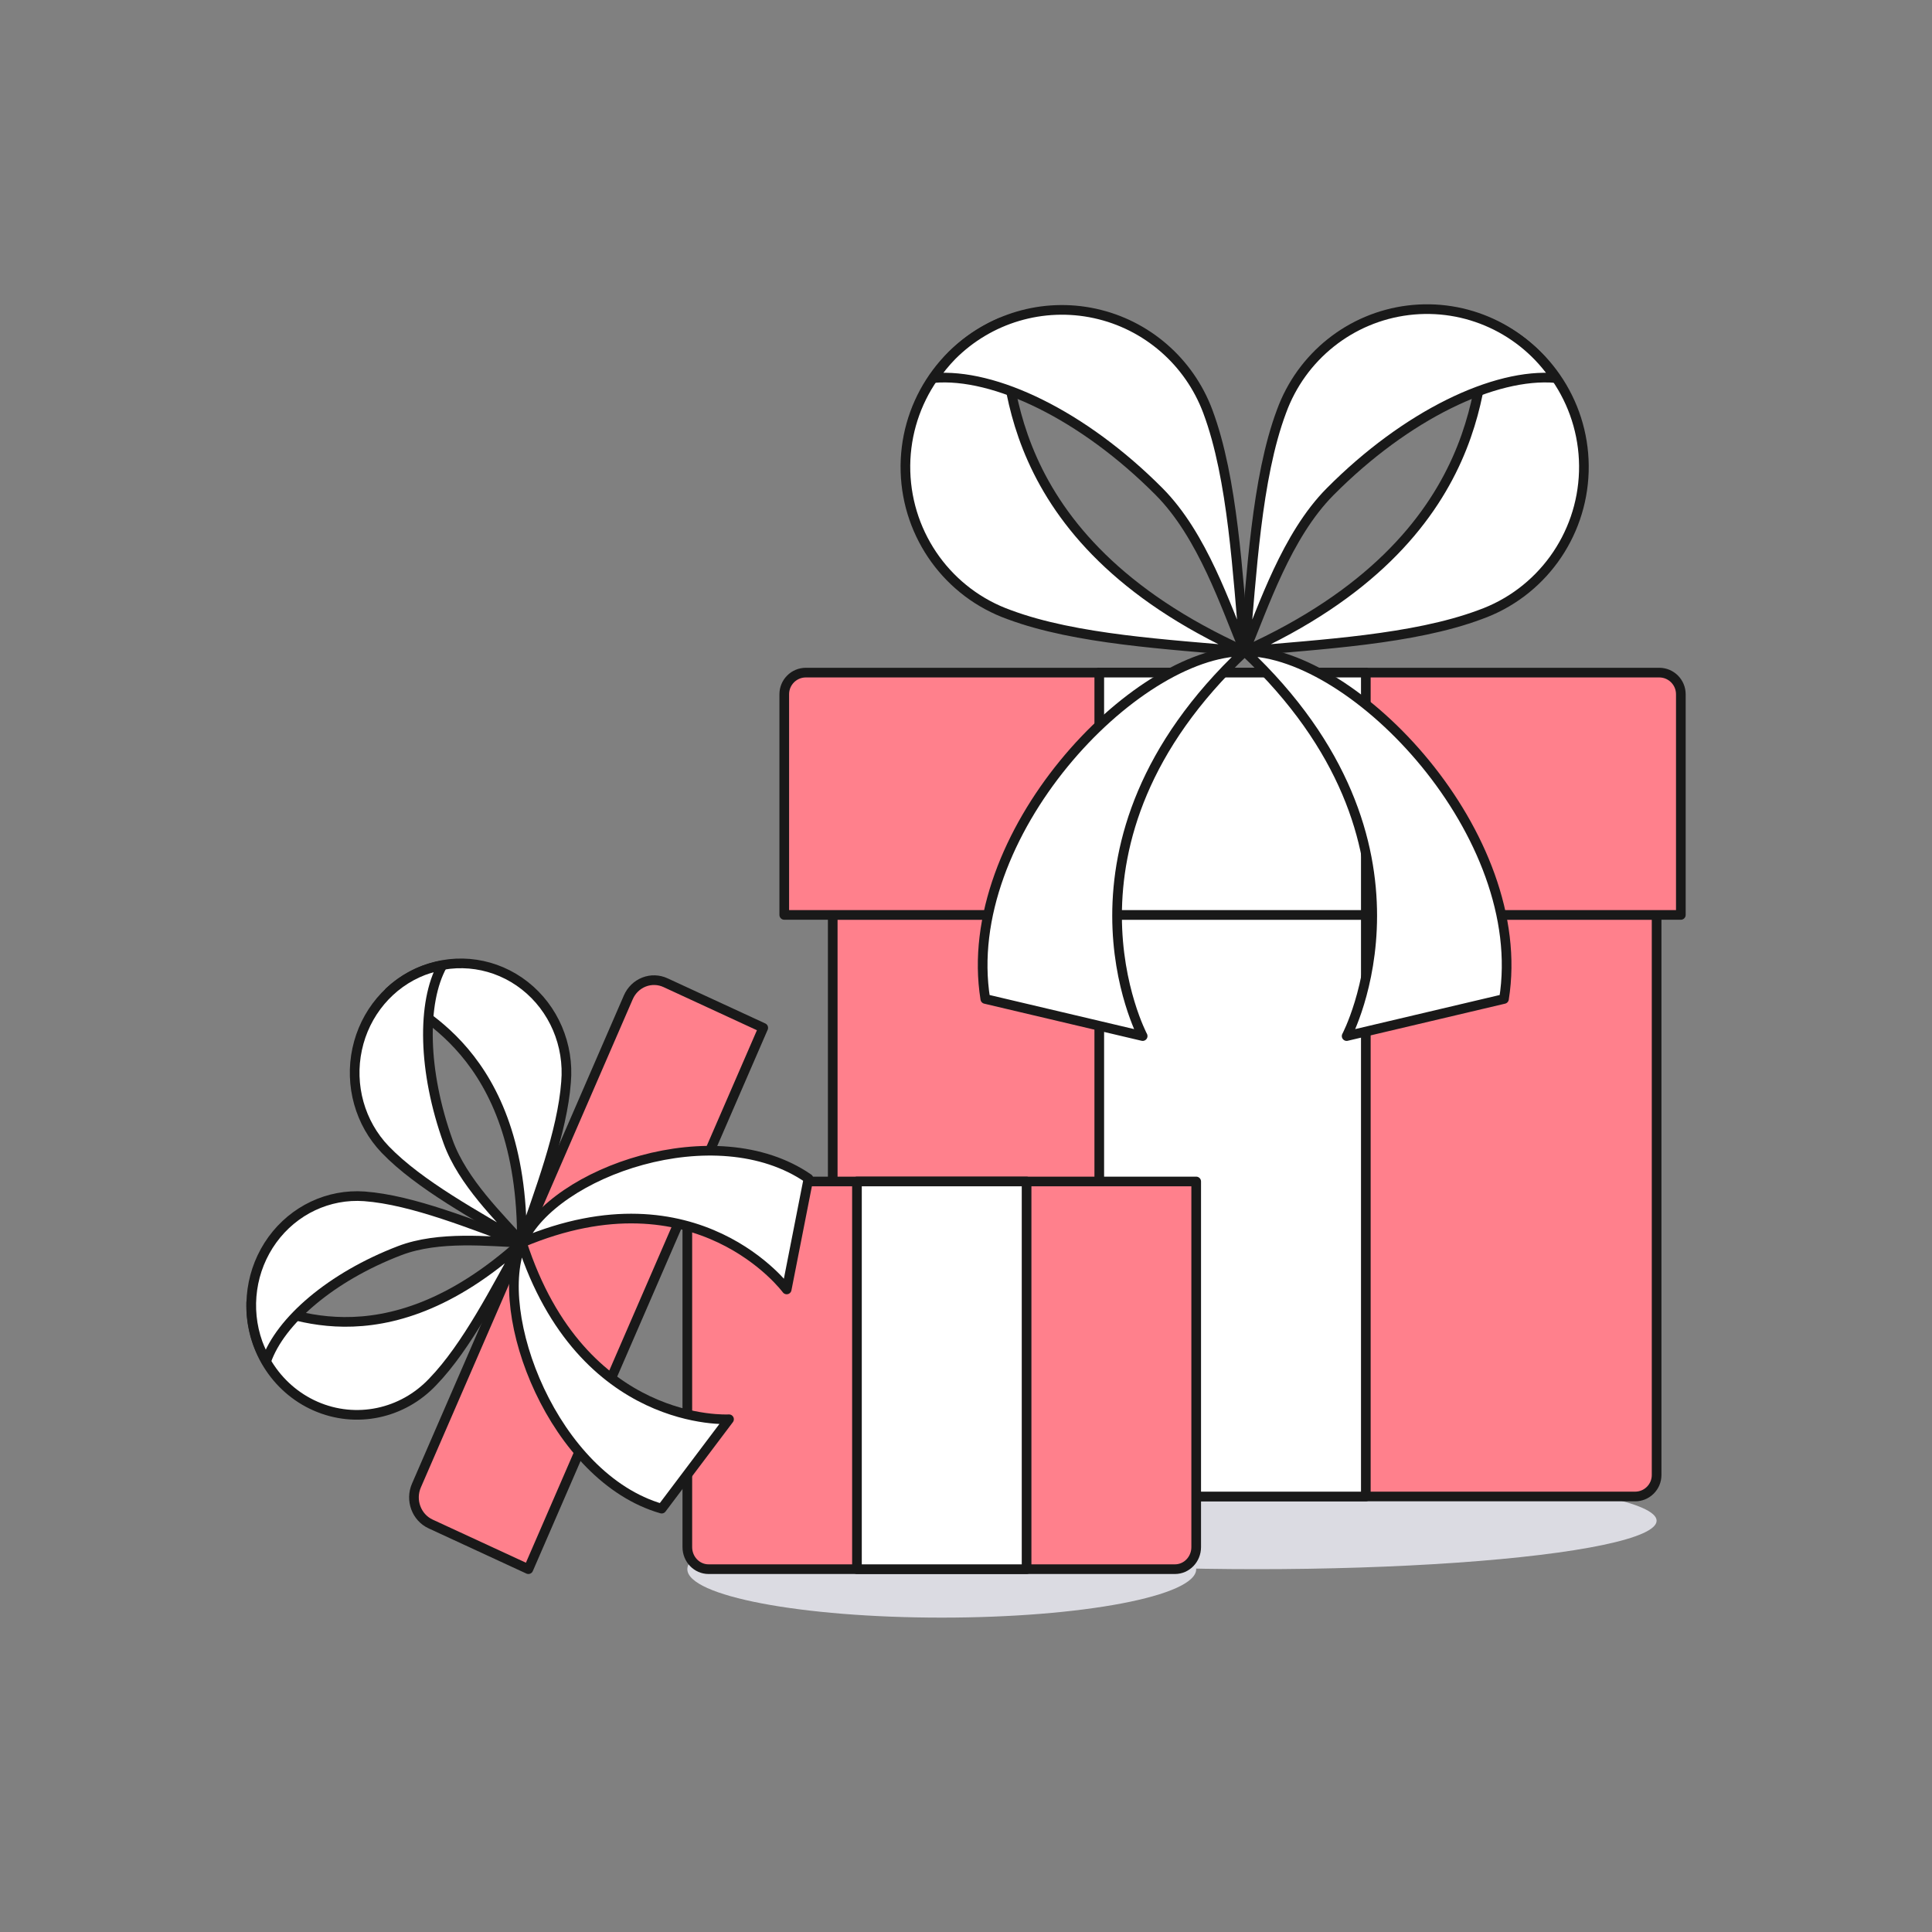
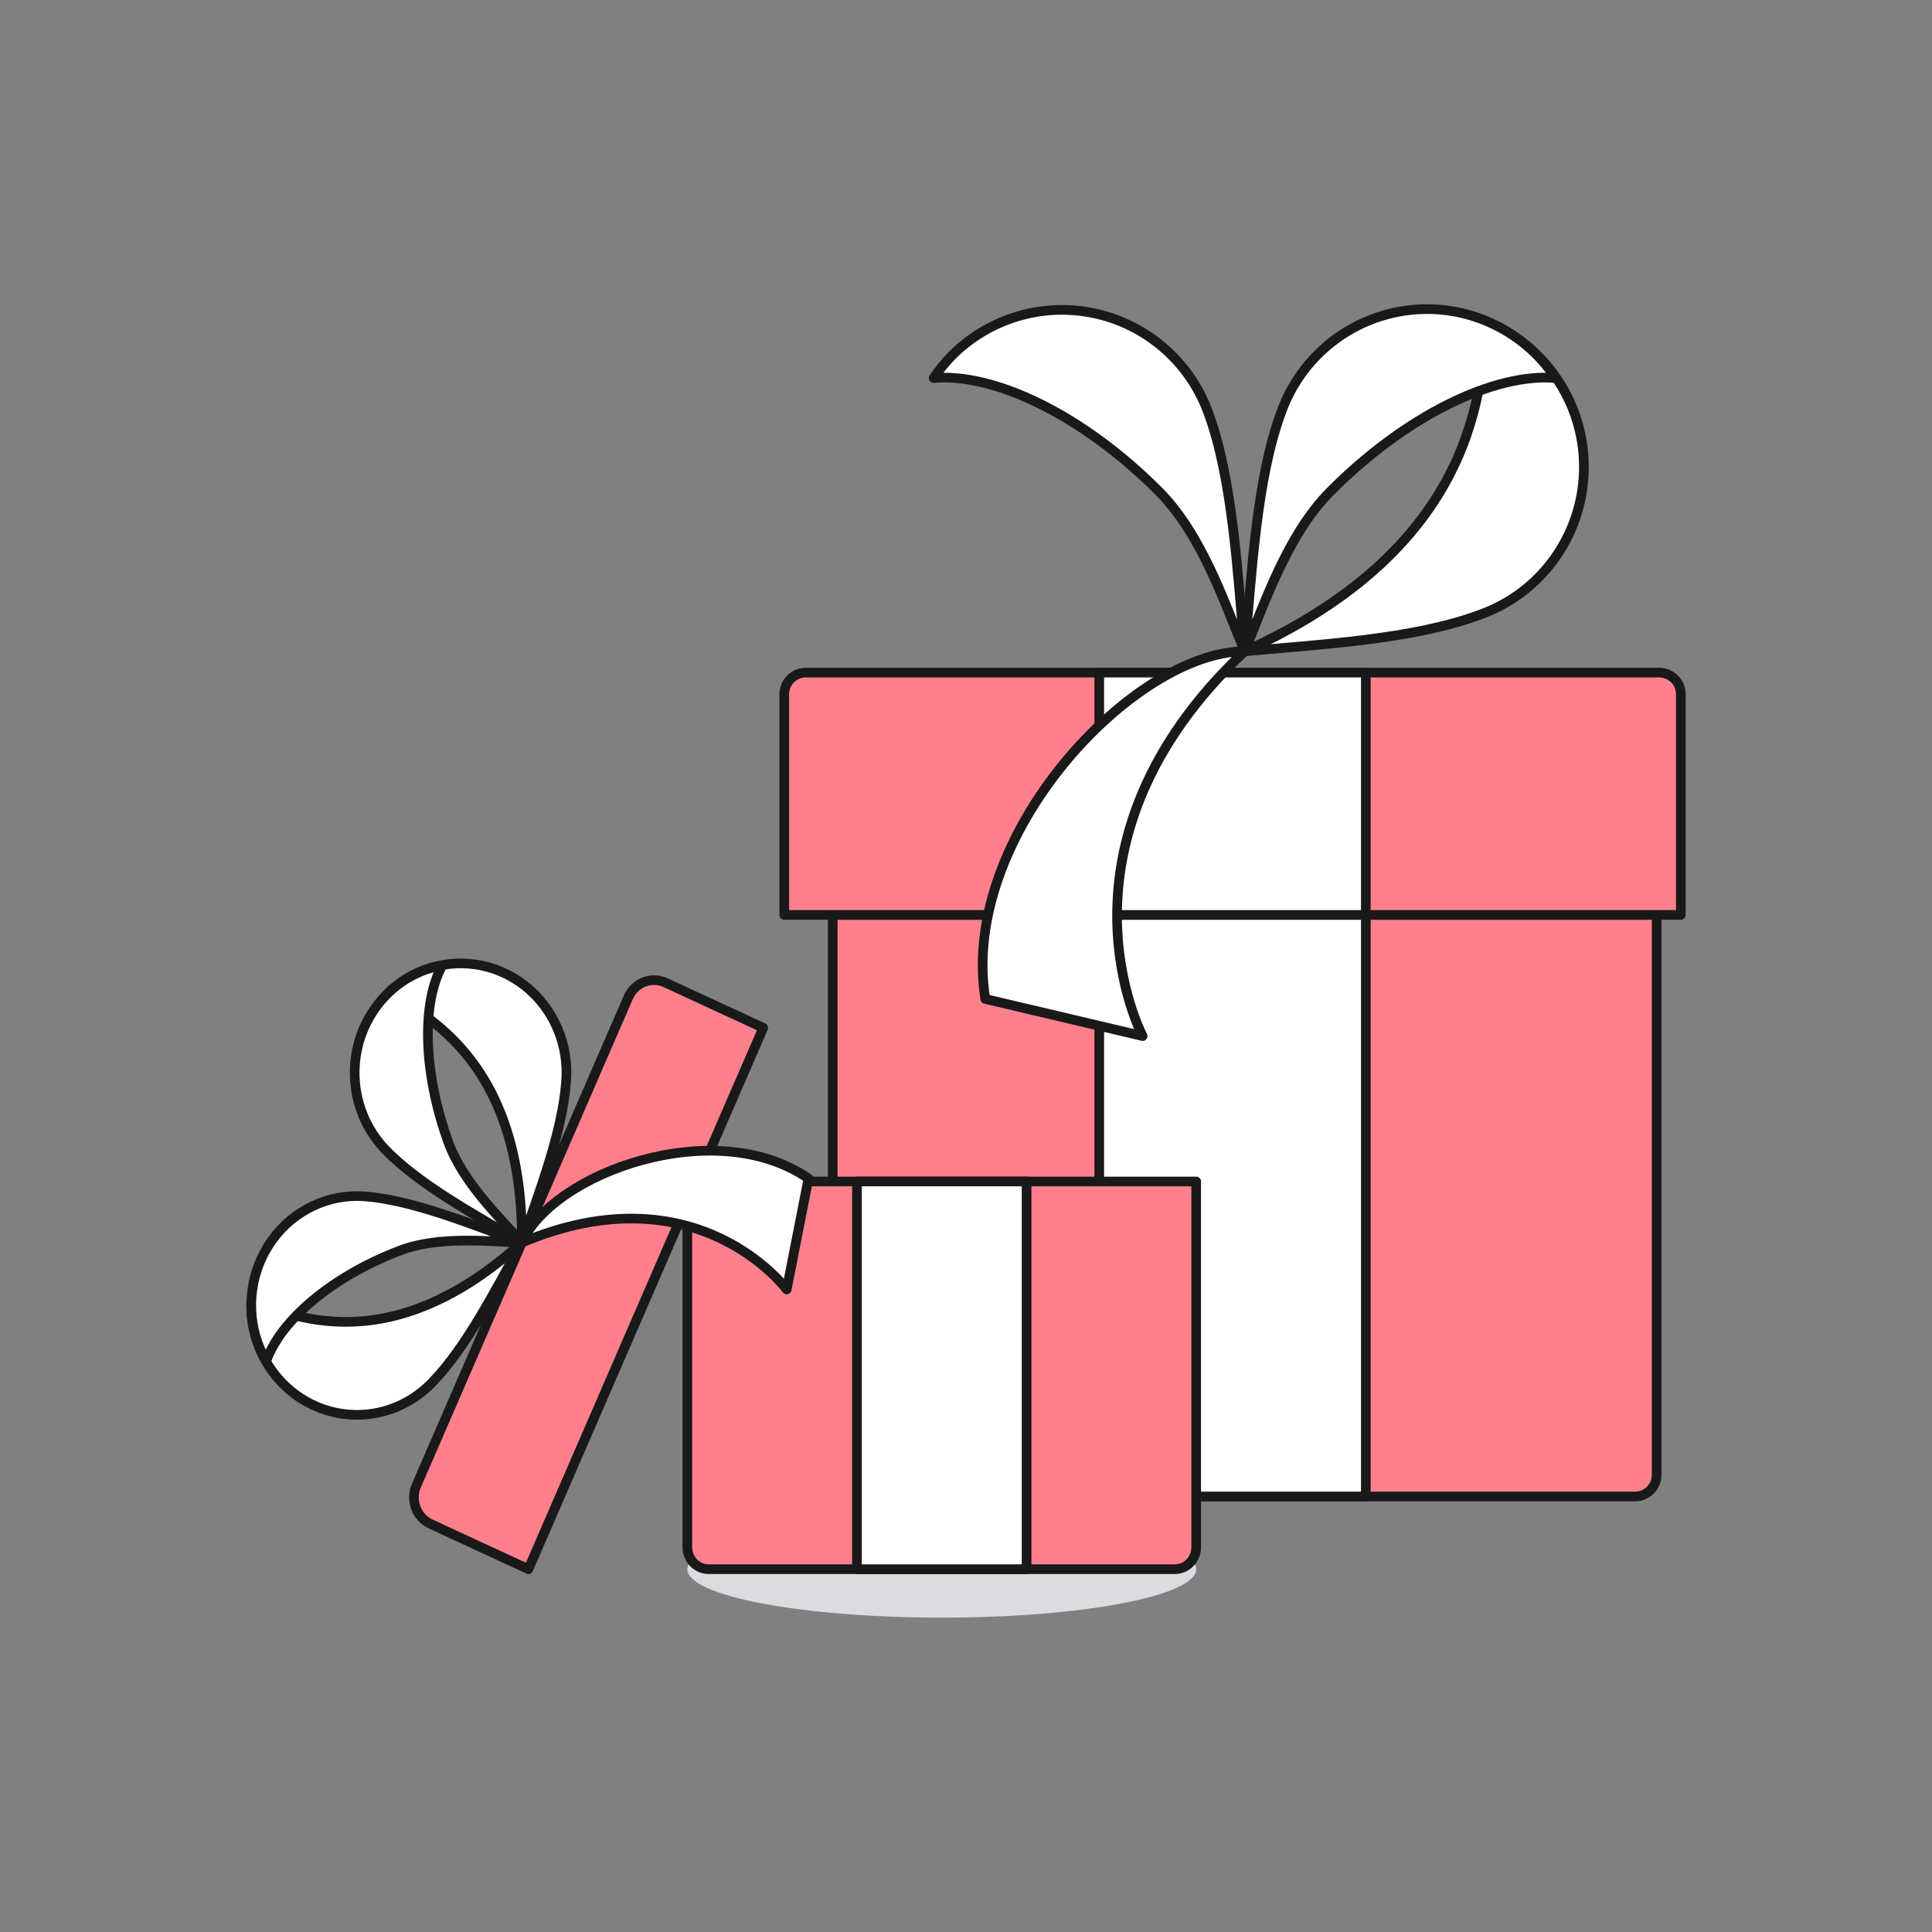
<svg xmlns="http://www.w3.org/2000/svg" width="100px" height="100px" viewBox="0 0 100 100" version="1.1">
  <rect x="0" y="0" width="100" height="100" fill="#808080" stroke="none" />
  <title>img-thumb</title>
  <g id="img-thumb" stroke="none" stroke-width="1" fill="none" fill-rule="evenodd">
    <g id="illustration-/-promo-/-gift" transform="translate(13, 16)" fill-rule="nonzero">
      <g id="image">
-         <ellipse id="Oval" fill="#DBDBE2" cx="52.051" cy="62.712" rx="20.695" ry="2.508" />
        <ellipse id="Oval" fill="#DBDBE2" cx="35.746" cy="65.22" rx="13.169" ry="2.508" />
        <path d="M72.746,31.356 L30.102,31.356 L30.102,60.349 C30.102,60.961 30.6,61.458 31.214,61.458 L71.633,61.458 C72.248,61.458 72.746,60.961 72.746,60.349 L72.746,31.356 Z" id="Path" stroke="#191919" stroke-width="0.5" fill="#FF808C" stroke-linecap="round" stroke-linejoin="round" />
        <polygon id="Path" stroke="#191919" stroke-width="0.5" fill="#FFFFFF" stroke-linecap="round" stroke-linejoin="round" points="43.898 18.814 57.695 18.814 57.695 61.458 43.898 61.458" />
        <path d="M72.883,18.814 L28.711,18.814 C28.093,18.814 27.593,19.316 27.593,19.935 L27.593,31.356 L74,31.356 L74,19.935 C74,19.316 73.5,18.814 72.883,18.814 Z" id="Path" stroke="#191919" stroke-width="0.5" fill="#FF808C" stroke-linecap="round" stroke-linejoin="round" />
        <polygon id="Path" stroke="#191919" stroke-width="0.5" fill="#FFFFFF" stroke-linecap="round" stroke-linejoin="round" points="43.898 18.814 57.695 18.814 57.695 31.356 43.898 31.356" />
        <path d="M22.576,45.153 L48.915,45.153 L48.915,64.078 C48.915,64.709 48.423,65.22 47.816,65.22 L23.675,65.22 C23.068,65.22 22.576,64.709 22.576,64.078 L22.576,45.153 Z" id="Path" stroke="#191919" stroke-width="0.5" fill="#FF808C" stroke-linecap="round" stroke-linejoin="round" />
        <polygon id="Path" stroke="#191919" stroke-width="0.5" fill="#FFFFFF" stroke-linecap="round" stroke-linejoin="round" points="31.356 45.153 40.136 45.153 40.136 65.22 31.356 65.22" />
        <g id="Group" stroke-linecap="round" stroke-linejoin="round" transform="translate(33.864, 0)" fill="#FFFFFF" stroke="#191919" stroke-width="0.5">
-           <path d="M4.94,0.695 C1.868,1.994 -0.094,5.058 0.003,8.407 C0.101,11.757 2.237,14.701 5.38,15.817 C8.831,17.104 13.646,17.352 17.559,17.713 C4.534,11.829 5.499,2.782 4.94,0.695 L4.94,0.695 Z" id="Path" />
          <path d="M13.129,9.443 C15.392,11.717 16.589,15.412 17.559,17.713 C17.193,13.76 16.955,8.78 15.654,5.3 C14.691,2.718 12.489,0.806 9.808,0.223 C7.128,-0.36 4.336,0.465 2.397,2.415 C2.052,2.77 1.739,3.156 1.463,3.567 C4.611,3.294 9.19,5.482 13.129,9.443 L13.129,9.443 Z" id="Path" />
          <path d="M30.182,0.695 C33.254,1.996 35.214,5.061 35.115,8.411 C35.016,11.76 32.878,14.703 29.734,15.817 C26.284,17.104 21.469,17.352 17.556,17.713 C30.585,11.829 29.622,2.782 30.182,0.695 Z" id="Path" />
          <path d="M21.989,9.443 C19.726,11.717 18.529,15.412 17.559,17.713 C17.925,13.76 18.163,8.78 19.464,5.3 C20.498,2.45 23.036,0.425 26.031,0.059 C29.027,-0.307 31.973,1.049 33.656,3.567 C30.506,3.294 25.925,5.482 21.989,9.443 L21.989,9.443 Z" id="Path" />
-           <path d="M17.559,17.713 C6.988,27.664 12.28,37.627 12.28,37.627 L4.135,35.706 C2.775,27.225 11.854,17.713 17.559,17.713 L17.559,17.713 Z" id="Path" />
-           <path d="M17.559,17.713 C28.13,27.664 22.838,37.627 22.838,37.627 L30.982,35.706 C32.343,27.225 23.264,17.713 17.559,17.713 L17.559,17.713 Z" id="Path" />
+           <path d="M17.559,17.713 C6.988,27.664 12.28,37.627 12.28,37.627 L4.135,35.706 C2.775,27.225 11.854,17.713 17.559,17.713 Z" id="Path" />
        </g>
        <g id="Group" stroke-linecap="round" stroke-linejoin="round" transform="translate(0, 33.864)" stroke="#191919" stroke-width="0.5">
          <path d="M19.521,1.758 L8.554,27.027 C8.225,27.786 8.554,28.677 9.289,29.017 L14.349,31.356 L26.505,3.336 L21.449,1.001 C21.096,0.837 20.694,0.825 20.333,0.967 C19.971,1.109 19.679,1.393 19.521,1.758 L19.521,1.758 Z" id="Path" fill="#FF808C" />
          <g fill="#FFFFFF">
            <path d="M0.003,17.54 C-0.068,19.872 1.257,22.009 3.338,22.919 C5.419,23.83 7.828,23.328 9.403,21.654 C11.165,19.83 12.679,16.837 14.003,14.453 C6.718,21.03 1.446,17.79 0.003,17.54 L0.003,17.54 Z" id="Path" />
            <path d="M7.691,14.868 C9.724,14.089 12.327,14.401 14.012,14.453 C11.484,13.537 8.365,12.243 5.862,12.058 C4.007,11.924 2.214,12.77 1.099,14.305 C-0.016,15.84 -0.301,17.854 0.343,19.653 C0.464,19.976 0.611,20.288 0.781,20.586 C1.507,18.503 4.143,16.224 7.691,14.868 L7.691,14.868 Z M7.147,1.479 C7.663,0.993 8.265,0.614 8.92,0.363 C10.682,-0.322 12.661,-0.025 14.16,1.151 C15.659,2.327 16.467,4.216 16.298,6.152 C16.108,8.722 14.9,11.86 14.012,14.453 C14.089,4.455 8.269,2.443 7.147,1.479 L7.147,1.479 Z" id="Shape" />
            <path d="M10.194,9.229 C10.951,11.332 12.875,13.165 14.012,14.453 C11.692,13.07 8.707,11.473 6.938,9.634 C5.632,8.27 5.085,6.316 5.486,4.443 C5.886,2.57 7.179,1.035 8.92,0.365 C9.237,0.249 9.563,0.162 9.894,0.104 C8.832,2.023 8.881,5.574 10.194,9.229 L10.194,9.229 Z" id="Path" />
-             <path d="M14.012,14.453 C17.126,24.07 24.734,23.596 24.734,23.596 L21.248,28.223 C15.663,26.624 12.4,18.083 14.012,14.453 L14.012,14.453 Z" id="Path" />
            <path d="M14.012,14.453 C23.11,10.615 27.719,16.877 27.719,16.877 L28.847,11.137 C24.029,7.805 15.629,10.823 14.012,14.453 L14.012,14.453 Z" id="Path" />
          </g>
        </g>
      </g>
    </g>
  </g>
</svg>